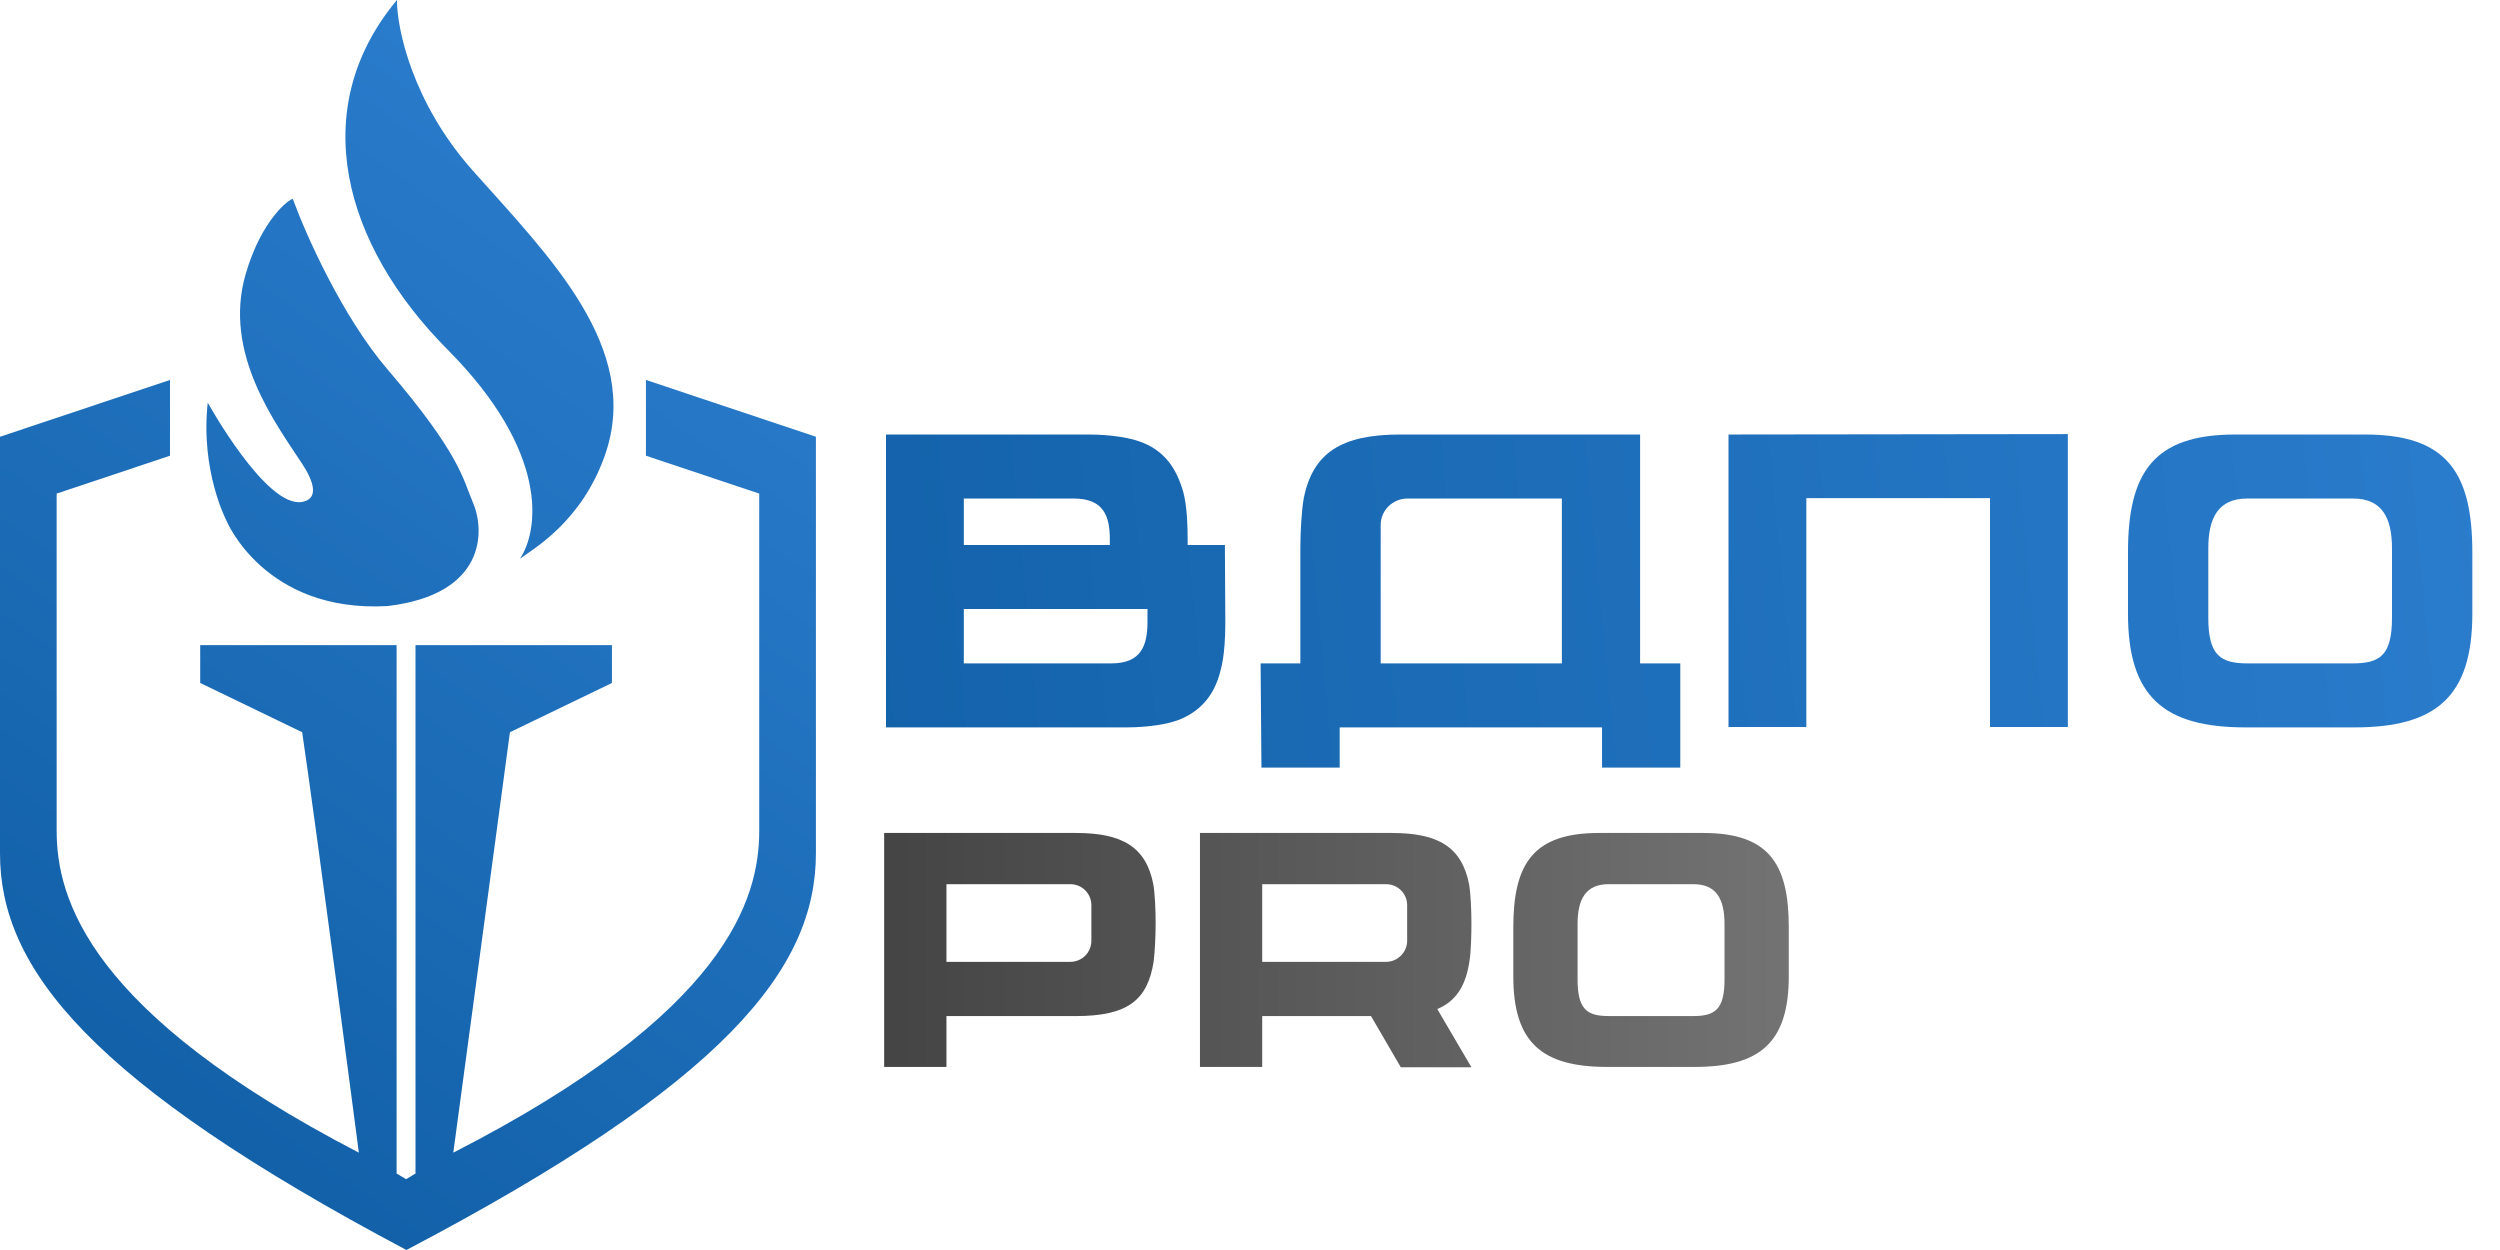
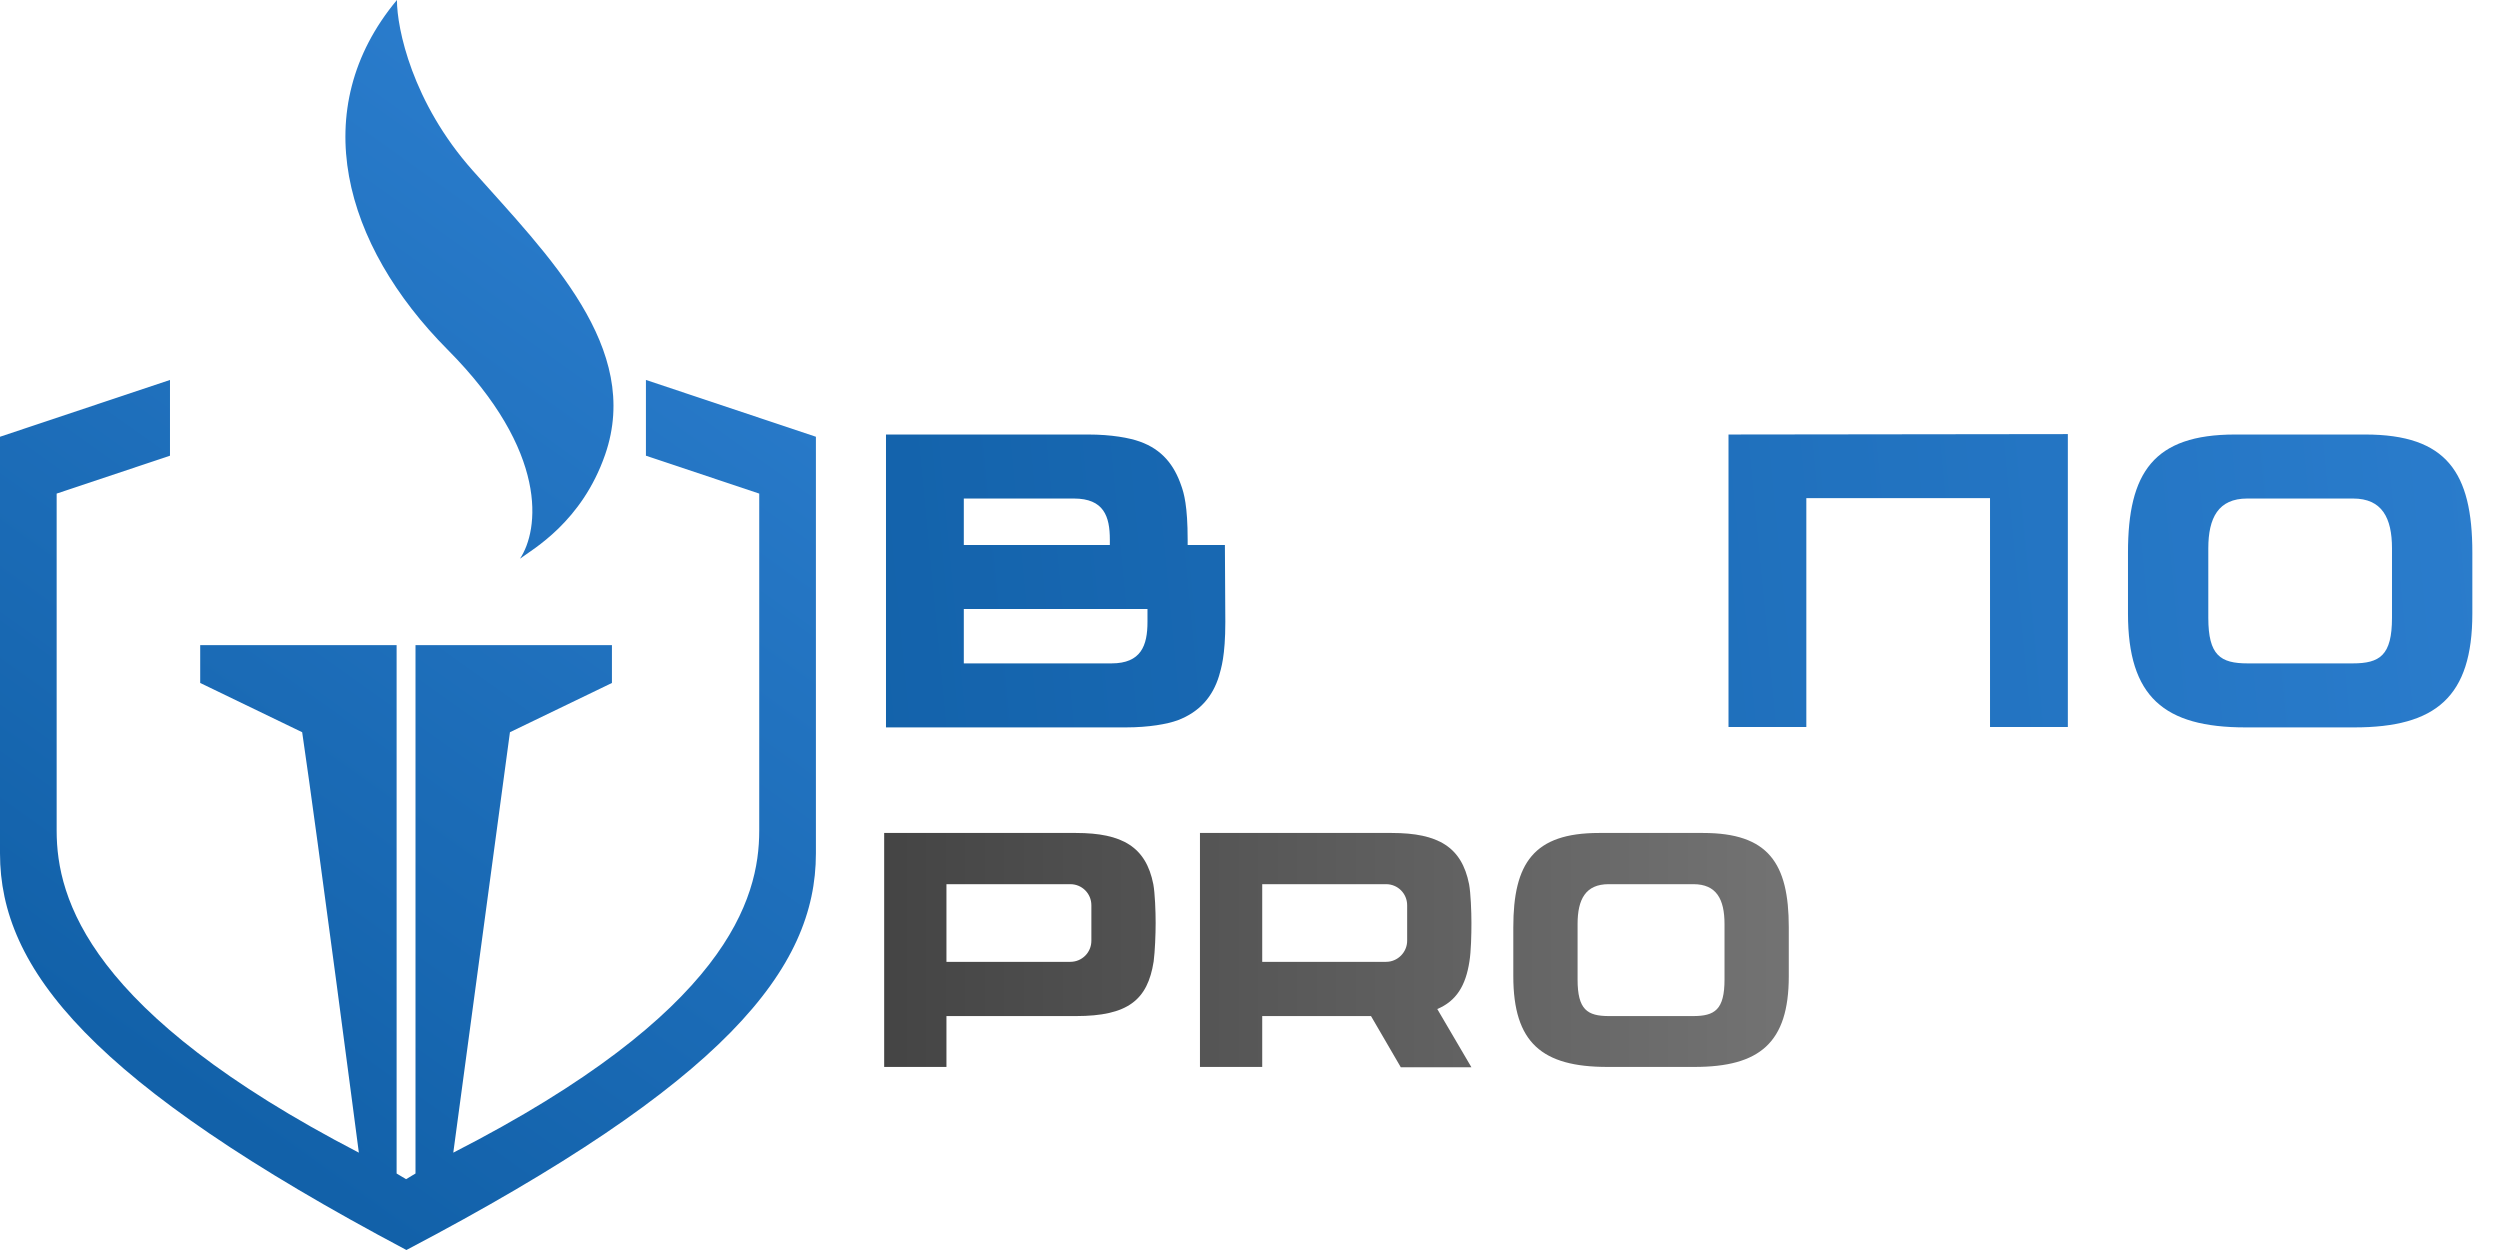
<svg xmlns="http://www.w3.org/2000/svg" width="124" height="62" viewBox="0 0 124 62" fill="none">
  <path d="M60.755 27.031L60.776 30.849C60.776 32.551 60.568 33.153 60.464 33.527C60.153 34.544 59.51 35.312 58.41 35.727C57.891 35.913 56.998 36.079 55.836 36.079H43.945V21.552H53.968C55.131 21.552 56.023 21.718 56.542 21.905C57.642 22.299 58.244 23.067 58.596 24.105C58.721 24.458 58.908 25.08 58.908 26.782V27.031H60.755ZM55.048 26.761C55.048 25.62 54.757 24.727 53.263 24.727H47.805V27.031H55.048V26.761ZM55.131 32.904C56.604 32.904 56.915 32.012 56.915 30.849V30.206H47.805V32.904H55.131Z" fill="url(#paint0_linear_3748_34697)" />
-   <path d="M81.349 32.904H83.342V38.072H79.461V36.079H66.449V38.072H62.568L62.526 32.904H64.498C64.498 31.783 64.498 27.737 64.498 27.135C64.498 26.429 64.56 25.288 64.664 24.727C65.12 22.424 66.573 21.552 69.458 21.552H81.349V32.904ZM68.482 26.035V32.904H77.469V24.727H69.811C69.084 24.727 68.482 25.308 68.482 26.035Z" fill="url(#paint1_linear_3748_34697)" />
  <path d="M85.734 21.552L102.565 21.531V36.059H98.705V24.707H89.594V36.059H85.734V21.552Z" fill="url(#paint2_linear_3748_34697)" />
  <path d="M117.315 21.552C121.362 21.552 122.628 23.441 122.628 27.404V30.434C122.628 34.564 120.822 36.079 116.775 36.079H111.379C107.333 36.079 105.548 34.564 105.548 30.434V27.404C105.548 23.441 106.814 21.552 110.861 21.552H117.315ZM118.643 30.642V27.197C118.643 25.682 118.145 24.727 116.713 24.727H111.462C110.03 24.727 109.532 25.682 109.532 27.197V30.642C109.532 32.51 110.134 32.904 111.483 32.904H116.692C118.041 32.904 118.643 32.51 118.643 30.642Z" fill="url(#paint3_linear_3748_34697)" />
  <path d="M57.204 43.855C57.287 44.304 57.32 45.217 57.32 45.781C57.32 46.329 57.287 47.193 57.221 47.691C56.922 49.6 55.942 50.397 53.369 50.397H46.944V52.92H43.855V41.315H53.369C55.676 41.315 56.839 42.013 57.204 43.855ZM54.132 46.661V44.901C54.132 44.32 53.668 43.855 53.087 43.855H46.944V47.707H53.087C53.668 47.707 54.132 47.242 54.132 46.661Z" fill="url(#paint4_linear_3748_34697)" />
  <path d="M72.883 47.691C72.7 48.886 72.236 49.65 71.289 50.048L72.983 52.937H69.48L68.002 50.397H62.606V52.92H59.518V41.315H69.031C71.339 41.315 72.501 42.013 72.866 43.855C72.949 44.304 72.983 45.217 72.983 45.781C72.983 46.329 72.966 47.193 72.883 47.691ZM62.606 43.855V47.707H68.749C69.33 47.707 69.795 47.226 69.795 46.661V44.901C69.795 44.32 69.33 43.855 68.749 43.855H62.606Z" fill="url(#paint5_linear_3748_34697)" />
  <path d="M84.474 41.315C87.711 41.315 88.724 42.81 88.724 45.997V48.421C88.724 51.725 87.279 52.92 84.042 52.92H79.725C76.488 52.92 75.06 51.725 75.06 48.421V45.997C75.06 42.81 76.073 41.315 79.31 41.315H84.474ZM85.536 48.587V45.831C85.536 44.603 85.138 43.855 83.992 43.855H79.792C78.646 43.855 78.248 44.603 78.248 45.831V48.587C78.248 50.081 78.729 50.397 79.808 50.397H83.976C85.055 50.397 85.536 50.081 85.536 48.587Z" fill="url(#paint6_linear_3748_34697)" />
  <path d="M23.444 8.455C20.439 5.073 19.688 1.409 19.688 0C15.176 5.412 17.028 12.139 22.201 17.342C27.262 22.432 26.73 26.303 25.791 27.712C26.417 27.242 28.856 25.896 30.016 22.546C31.85 17.248 27.199 12.682 23.444 8.455Z" fill="url(#paint7_linear_3748_34697)" />
-   <path d="M19.218 18.318C16.964 15.688 15.149 11.586 14.523 9.864C14.367 9.864 12.971 10.86 12.178 13.621C11.054 17.53 13.677 21.006 14.994 23.015C15.524 23.824 15.861 24.729 14.994 24.894C13.209 25.233 10.305 19.972 10.305 19.972C9.929 23.354 11.237 25.833 11.237 25.833C11.237 25.833 13.115 30.4 19.218 30.061C24.123 29.482 24.069 26.303 23.444 24.894C22.974 23.798 22.84 22.546 19.218 18.318Z" fill="url(#paint8_linear_3748_34697)" />
  <path d="M8.431 22.603V18.845L0 21.663V42.33C0 48.06 4.497 53.697 20.158 62C35.972 53.697 40.469 48.06 40.469 42.33V21.663L32.038 18.845V22.603C33.446 23.072 35.972 23.918 37.658 24.482V41.203C37.658 44.584 36.066 50.221 22.483 57.172L25.293 36.318L30.352 33.875V31.997H20.609V58.206L20.141 58.487L19.672 58.206V31.997H9.93V33.875L14.988 36.318C15.771 41.641 17.799 57.172 17.799 57.172C4.403 50.221 2.81 44.584 2.81 41.203V24.482L8.431 22.603Z" fill="url(#paint9_linear_3748_34697)" />
  <defs>
    <linearGradient id="paint0_linear_3748_34697" x1="124.003" y1="30.81" x2="39.309" y2="38.947" gradientUnits="userSpaceOnUse">
      <stop stop-color="#2A7CCC" />
      <stop offset="1" stop-color="#1261A9" />
    </linearGradient>
    <linearGradient id="paint1_linear_3748_34697" x1="124.003" y1="30.81" x2="39.309" y2="38.947" gradientUnits="userSpaceOnUse">
      <stop stop-color="#2A7CCC" />
      <stop offset="1" stop-color="#1261A9" />
    </linearGradient>
    <linearGradient id="paint2_linear_3748_34697" x1="124.003" y1="30.81" x2="39.309" y2="38.947" gradientUnits="userSpaceOnUse">
      <stop stop-color="#2A7CCC" />
      <stop offset="1" stop-color="#1261A9" />
    </linearGradient>
    <linearGradient id="paint3_linear_3748_34697" x1="124.003" y1="30.81" x2="39.309" y2="38.947" gradientUnits="userSpaceOnUse">
      <stop stop-color="#2A7CCC" />
      <stop offset="1" stop-color="#1261A9" />
    </linearGradient>
    <linearGradient id="paint4_linear_3748_34697" x1="90.017" y1="47.084" x2="42.544" y2="47.084" gradientUnits="userSpaceOnUse">
      <stop stop-color="#747474" />
      <stop offset="1" stop-color="#434343" />
    </linearGradient>
    <linearGradient id="paint5_linear_3748_34697" x1="90.017" y1="47.084" x2="42.544" y2="47.084" gradientUnits="userSpaceOnUse">
      <stop stop-color="#747474" />
      <stop offset="1" stop-color="#434343" />
    </linearGradient>
    <linearGradient id="paint6_linear_3748_34697" x1="90.017" y1="47.084" x2="42.544" y2="47.084" gradientUnits="userSpaceOnUse">
      <stop stop-color="#747474" />
      <stop offset="1" stop-color="#434343" />
    </linearGradient>
    <linearGradient id="paint7_linear_3748_34697" x1="20.234" y1="1.05272e-05" x2="-9.079" y2="41.085" gradientUnits="userSpaceOnUse">
      <stop stop-color="#2A7CCC" />
      <stop offset="1" stop-color="#1261A9" />
    </linearGradient>
    <linearGradient id="paint8_linear_3748_34697" x1="20.234" y1="1.05272e-05" x2="-9.079" y2="41.085" gradientUnits="userSpaceOnUse">
      <stop stop-color="#2A7CCC" />
      <stop offset="1" stop-color="#1261A9" />
    </linearGradient>
    <linearGradient id="paint9_linear_3748_34697" x1="20.234" y1="1.05272e-05" x2="-9.079" y2="41.085" gradientUnits="userSpaceOnUse">
      <stop stop-color="#2A7CCC" />
      <stop offset="1" stop-color="#1261A9" />
    </linearGradient>
  </defs>
</svg>